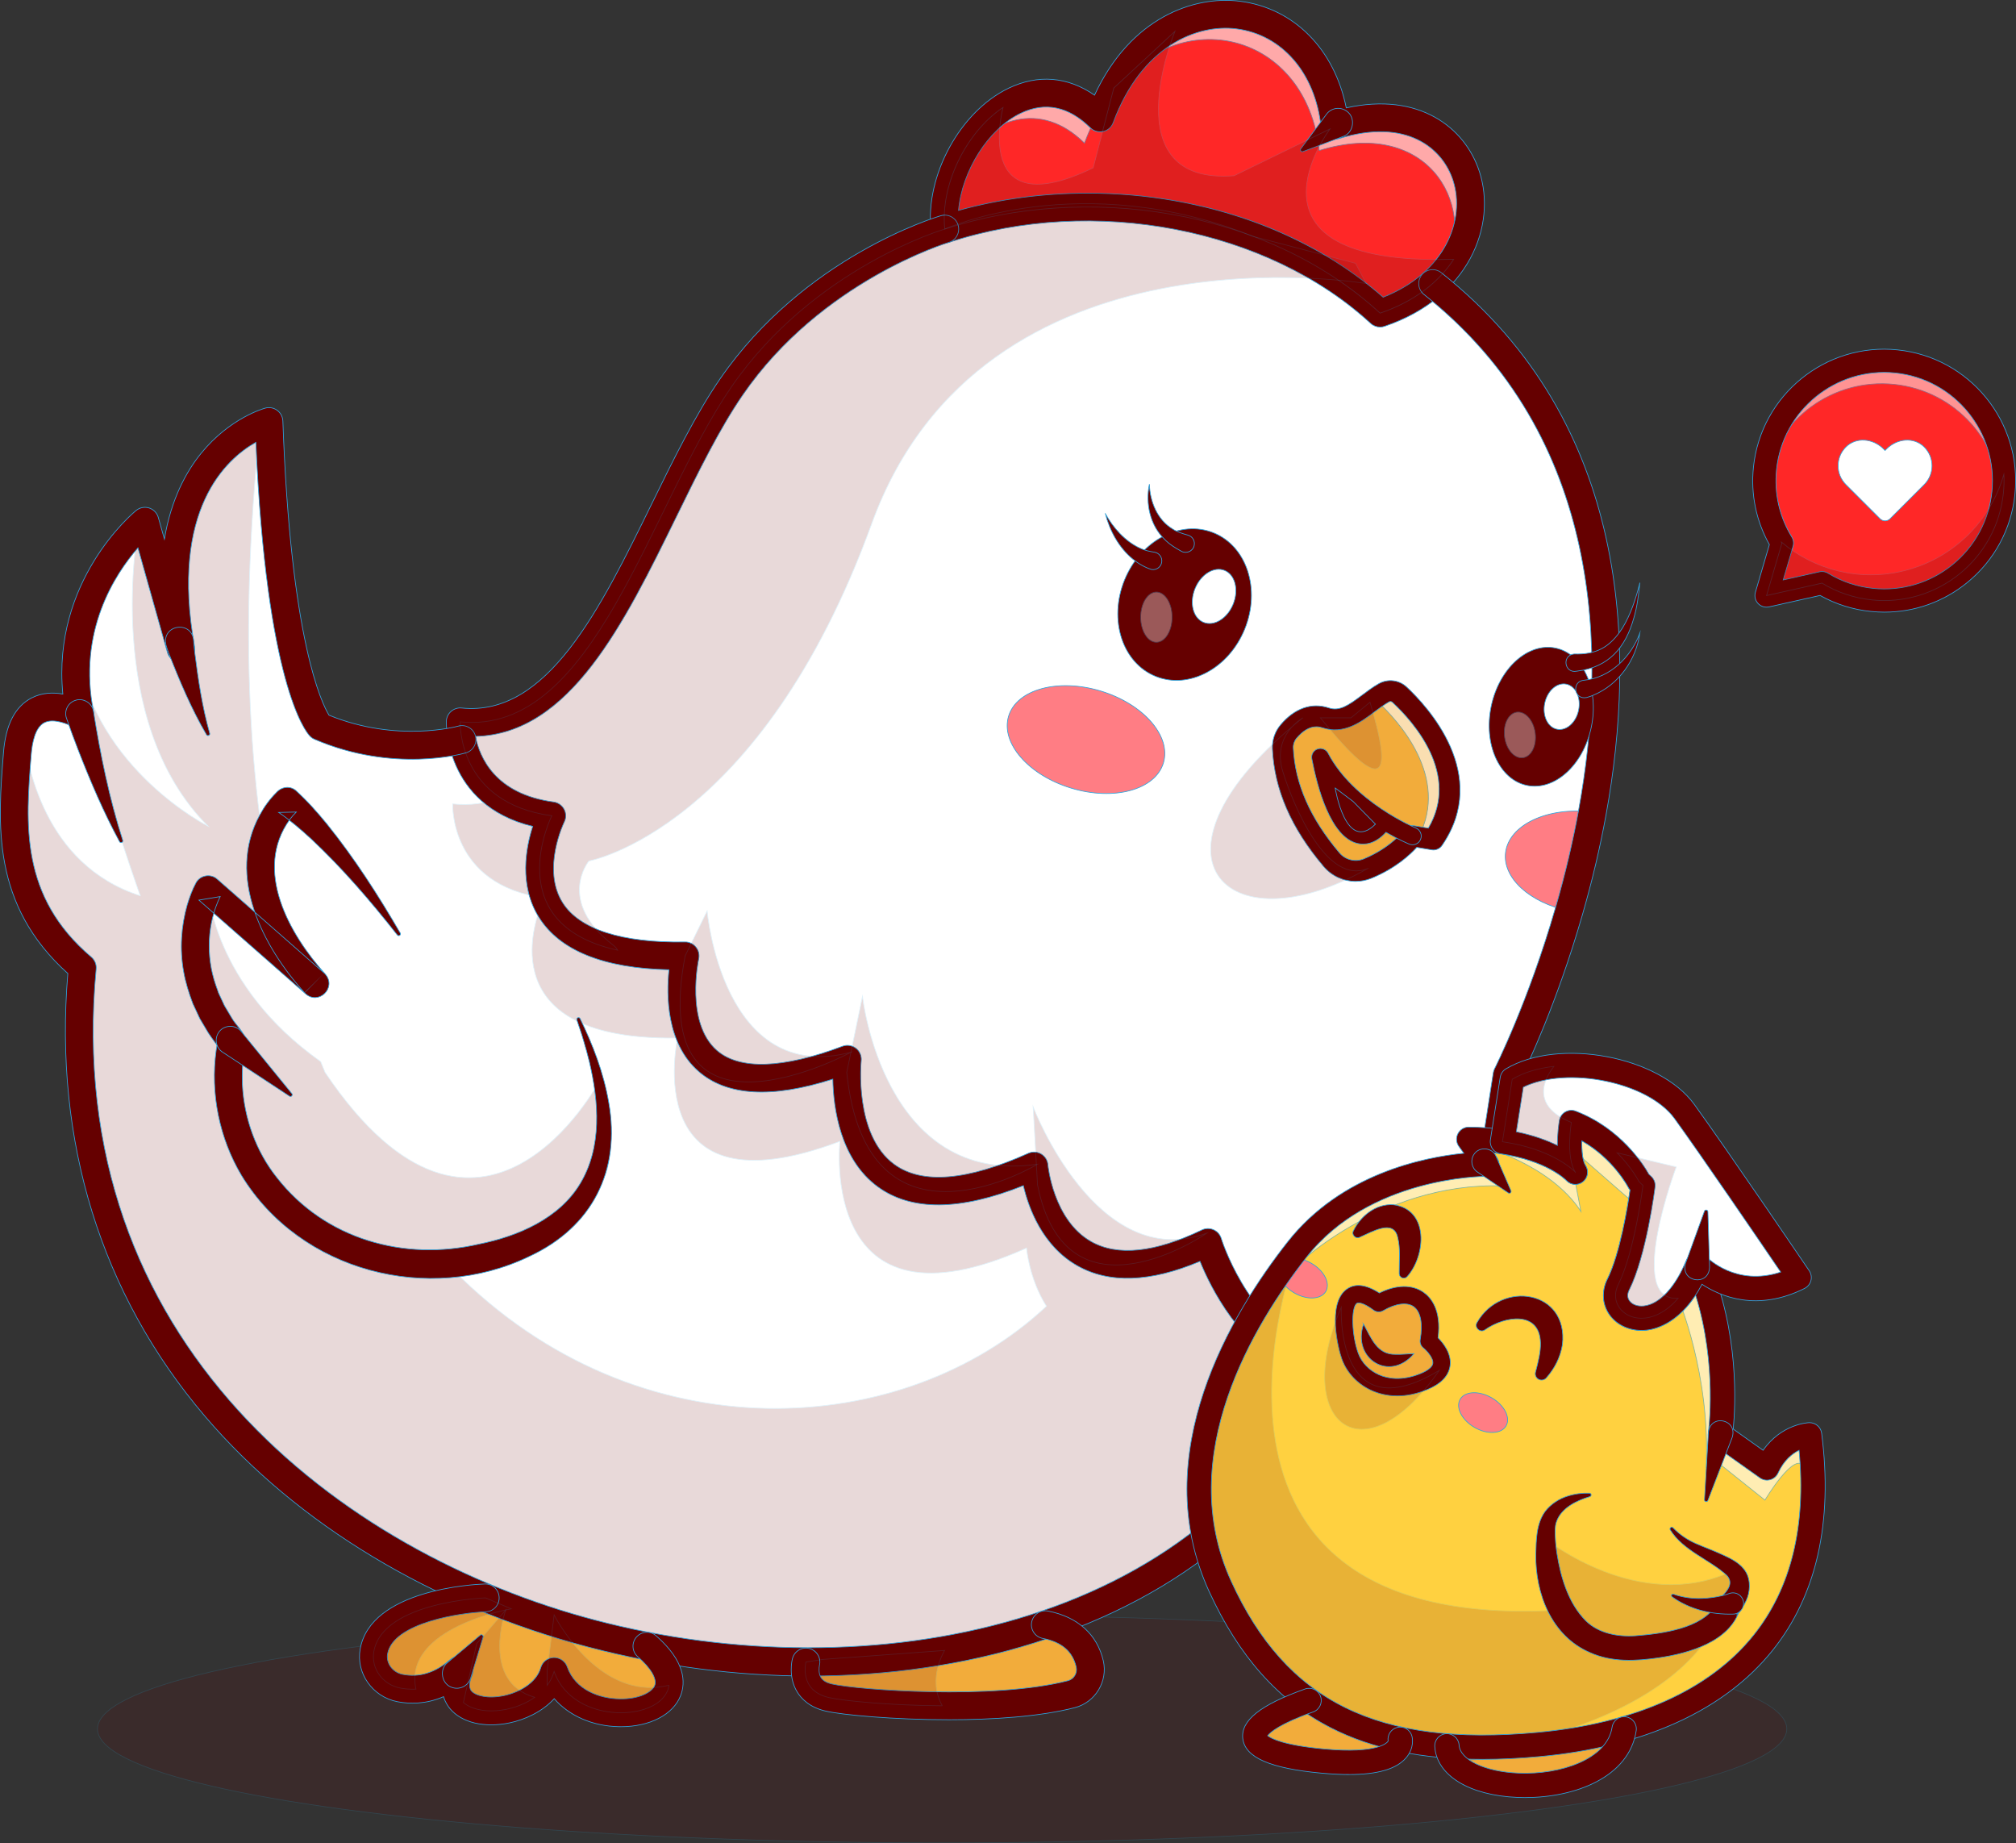
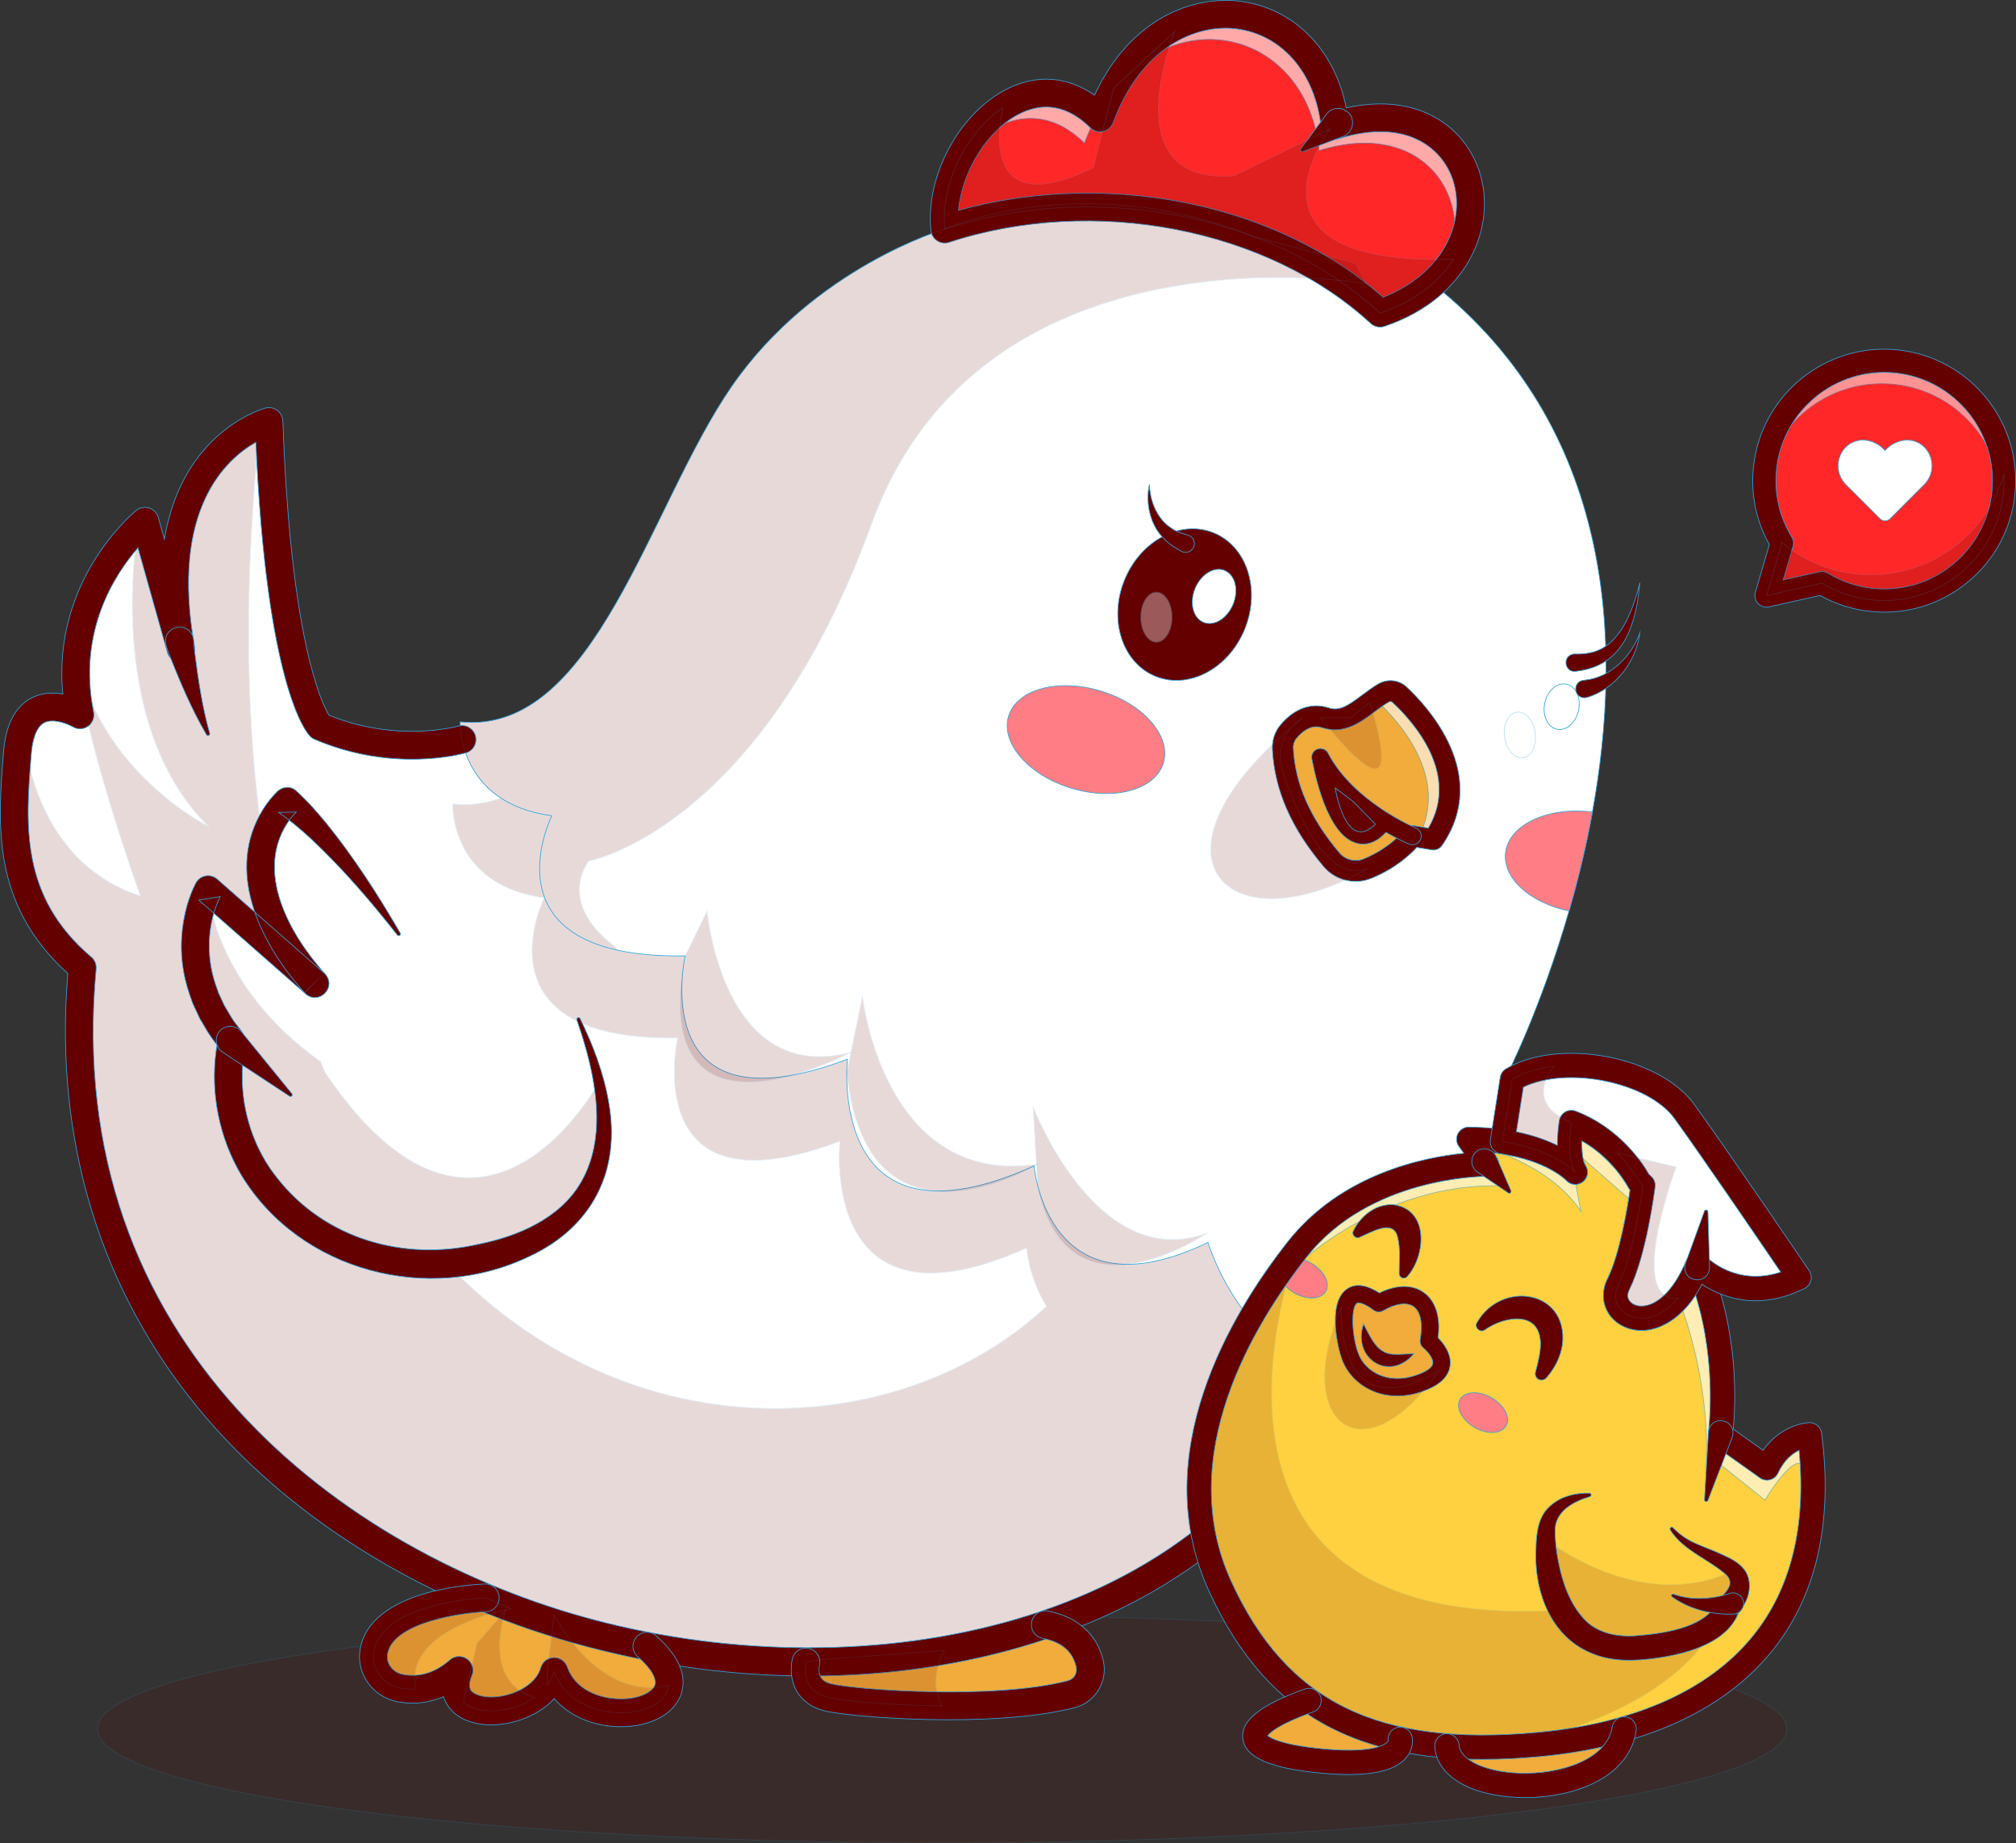
<svg xmlns="http://www.w3.org/2000/svg" id="Layer_1" data-name="Layer 1" viewBox="0 0 2898.48 2649.54">
  <rect x="0" y="0" width="2898.48" height="2649.54" fill="#333333" stroke="none" />
  <defs>
    <style>
      .cls-1 {
        opacity: .6;
      }

      .cls-2 {
        fill: #ff7d84;
      }

      .cls-2, .cls-3, .cls-4, .cls-5, .cls-6, .cls-7 {
        stroke: #2ea4dd;
        stroke-miterlimit: 10;
      }

      .cls-3 {
        fill: #f2ac3b;
      }

      .cls-4 {
        fill: #fff;
      }

      .cls-5 {
        fill: #ff2727;
      }

      .cls-8 {
        opacity: .15;
      }

      .cls-9 {
        opacity: .2;
      }

      .cls-6 {
        fill: #650000;
      }

      .cls-10 {
        opacity: .35;
      }

      .cls-7 {
        fill: #ffd140;
      }

      .cls-11 {
        opacity: .5;
      }
    </style>
  </defs>
  <g class="cls-8">
    <ellipse class="cls-6" cx="1354.55" cy="2485.21" rx="1214.4" ry="163.83" />
  </g>
  <g>
    <path class="cls-3" d="M2013.08,2500.07s11.11,42.56-111.39,31.31-130.41-47.81-19.58-87.03l130.97,55.72Z" />
    <path class="cls-3" d="M2080.29,2509.59c5.28,78.45,238.9,80.53,254.82-24.38" />
    <g>
      <path class="cls-3" d="M1540.59,2435.17c-51,13.25-121.2,17.25-185.8,16.8-74.55-.5-141.55-6.95-163.1-11.85-43.75-10-32.95-51.05-32.95-51.05l24.15-3.75,320.05-49.9c43.3,8.3,58.75,34.3,63.85,56.4,4.4,19.05-7.25,38.4-26.2,43.35Z" />
      <path class="cls-3" d="M961.74,2422.47c-6.35,52.3-137.3,59.5-165.05-19.85-2.1,7.35-5.55,14.05-10,20-4.85,6.6-11,12.35-17.9,17.2-32,22.65-80.9,26.1-102.55,7.4-11.05-9.55-15.05-24.8-6.2-46.25-21.95,19.2-43.5,26.05-62,27.05-8.3.45-16-.25-22.85-1.6-24.75-4.8-42.15-27.95-37.65-52.75,13.05-71.6,160.15-76.8,160.15-76.8l1.95.6,96.45,28.8,3.9,1.2,130.1,38.85c24.9,21.85,33.6,40.9,31.65,56.15Z" />
      <path class="cls-4" d="M1919.59,1974.87c-16.05,35.85-35,69.3-56.6,100.35C1440.69,2683.62,25.34,2382.02,118.34,1390.97c-110-93.35-101.65-205-93.3-308.35,8.3-103.35,90-55,90-55-35-173.35,93.3-278.35,93.3-278.35l51.7,183.35c-41.7-233.65,74.35-304.8,113.95-321.95,7.85-3.4,12.7-4.7,12.7-4.7,13.35,375,73.35,438.3,73.35,438.3,108.3,46.7,204.2,18.75,204.2,18.75l557.45,188.8,463.3,394.25,101.7,86.55,131.05,238.9,1.85,3.35Z" />
      <g class="cls-8">
        <path class="cls-6" d="M1919.59,1974.87c-3.2,7.1-6.45,14.1-9.95,21-12.3,25.2-26.2,49.1-41.45,71.75-1.7,2.55-3.45,5.1-5.2,7.6C1440.69,2683.62,25.34,2382.02,118.34,1390.97c-110-93.35-101.65-205-93.3-308.35,1.2-15,3.95-26.8,7.75-36,4.95,52.15,31,196.8,168.9,241,0,0-90.2-251.35-90.75-348.5,28.45,168.25,188.25,248.5,188.25,248.5-152.5-151.65-100.35-429.55-100.35-429.55l-65.85,96.1c29.45-67.3,75.35-104.9,75.35-104.9l51.7,183.35c-41.7-233.65,74.35-304.8,113.95-321.95-33.4,316.7-14.15,571.85,40,773.5l-114.8-105.3s6.05,136.6,161.75,247.05c0,0,.05,0,.05.05,2.1,5.2,4.2,10.4,6.35,15.5,0,.05.05.05.05.1,224.05,332.25,393.6,13.65,393.6,13.65,16.85,117.6,51.95,133.3-108.05,246.15-28.65,20.2-78.2,20-101.5,23.9,267,270.25,649.25,243.45,853.1,52.35-24.95-39.1-28.65-83.65-28.65-83.65-300,135-268.35-153.35-268.35-153.35-291.65,110-233.3-148.6-233.3-148.6-38.85.65-70.8-2.4-97-8.15-172.6-37.85-94.7-193.25-94.7-193.25-136.65-18.35-131.65-135-131.65-135,24.8,2.55,47.7-.65,69.05-8.55,18.2,11.95,42.05,21.35,73.4,25.55,0,0-77.9,155.4,94.7,193.25,26.2,5.75,58.15,8.8,97,8.15,0,0-58.35,258.6,233.3,148.6,0,0-31.65,288.35,268.35,153.35,0,0,8,96.7,80.15,130.15,37.1,17.25,91.2,17.75,169.85-20.15,0,0,48.4,160.35,181.05,185.55l1.85,3.35Z" />
      </g>
      <path class="cls-4" d="M2289.44,1167.27c-9.25,50.7-21,98.6-33.6,142.15-40.45,140.35-89.15,235.7-89.15,235.7l-45,290-80,122.5c-227.5,85-305-171.65-305-171.65-231.65,111.65-250-110-250-110-300,135-268.35-153.35-268.35-153.35-291.65,110-233.3-148.6-233.3-148.6-38.85.65-70.8-2.4-97-8.15-172.6-37.85-94.7-193.25-94.7-193.25-136.65-18.35-131.65-135-131.65-135,193.35,20,271.65-310,390-481.65,118.35-171.7,306.65-226.7,306.65-226.7,0,0,195.45-88.8,443.55,10.6l147.05,38.6,110.8,29.1c260.8,206.75,274.15,515.9,229.7,759.7Z" />
      <path class="cls-5" d="M2089.99,372.77c-20.85,32.15-55.65,60.35-105.8,77.35-165.85-152.5-425.9-186.3-625.85-120.85-6.6-63.4,30.25-138.3,82.65-174.1,41.75-28.6,93.4-32.35,140.7,14.35,5.75-15.6,12.35-29.9,19.65-42.95v-.05C1694.74-41.28,1899.84-.03,1919.19,180.12c163.85-50.65,237,90.8,170.8,192.65Z" />
      <g class="cls-1">
        <path class="cls-4" d="M1577.39,165.47c-6.75,12.3-12.8,25.75-18.2,40.3-64-63.15-135.85-34.05-180.55,23.95,38.5-78.15,123.5-133.4,198.75-64.25Z" />
      </g>
      <g class="cls-1">
        <path class="cls-4" d="M2079.24,387.47c43.95-98.9-30-218.25-182.55-171.1-18.15-169.15-200.1-215.85-299.55-82,91.25-176.9,302.4-137.15,322.05,45.75,171.9-53.15,244,105.15,160.05,207.35Z" />
      </g>
      <path class="cls-6" d="M1984.19,470.12c-4.94,0-9.79-1.83-13.54-5.28-148.73-136.77-397.94-184.69-606.07-116.55-5.75,1.88-12.04,1.06-17.1-2.23-5.07-3.29-8.39-8.7-9.01-14.71-8.25-79.25,41.84-171.03,111.65-204.57,42.26-20.31,85.28-16.62,123.52,9.99C1625.45,25.02,1716.53-6.45,1782.26,1.72c78.02,9.69,136.33,68.91,153.3,153.35,104.02-23.17,170.7,27.55,191.52,91.85,24.89,76.86-14.49,180.83-136.48,222.14-2.1.71-4.27,1.06-6.41,1.06ZM1563.81,277.64c41.37,0,82.93,3.52,123.68,10.63,116.85,20.4,220.68,68.35,301.12,138.95,89.26-35.18,118.69-111.54,100.41-167.97-15.03-46.42-66.98-90-163.93-60.01-5.7,1.76-11.9.89-16.9-2.4-4.99-3.29-8.25-8.63-8.89-14.57-8.3-77.38-56.18-132.66-121.98-140.84-56.03-6.96-135.92,24.23-176.88,135.02-2.36,6.37-7.78,11.11-14.41,12.59-6.63,1.49-13.55-.51-18.39-5.28-31.23-30.8-64.95-37.84-100.21-20.9-46.88,22.53-84.49,83.51-89.32,139.57,58.88-16.43,122.04-24.77,185.69-24.77Z" />
      <path class="cls-2" d="M2289.44,1167.27c-9.25,50.7-21,98.6-33.6,142.15-55.85-11.55-95.7-47.15-91.25-83.85,4.85-40,60.45-66.15,124.2-58.4.2.05.45.05.65.1Z" />
-       <path class="cls-6" d="M1931.24,196.09l-58.04,21.86c-2.34.97-4.57-2.04-3.01-3.99,0,0,36.96-49.8,36.96-49.8,6.86-9.25,19.92-11.18,29.16-4.32,13.24,9.22,10,31.06-5.07,36.25h0Z" />
-       <path class="cls-6" d="M1953.52,1994.91c-32.48,0-63.2-7.12-91.94-21.36-79.1-39.19-120.44-121.39-136.29-160.46-71.44,30.28-130.85,32.34-176.83,6.04-49.75-28.45-69.52-82.4-77.15-114.88-90.57,36.25-160.8,36.91-208.99,1.88-54.48-39.61-64.15-113.28-64.93-154.99-87.37,28.11-152.19,24.44-192.92-11-46.45-40.41-46.54-109.54-42.7-146.19-94-2.17-156.8-27.44-186.86-75.26-29.09-46.28-18.88-100.3-9-130.84-127.78-30.83-124.26-149.81-124.21-151.08.23-5.51,2.73-10.67,6.91-14.28,4.17-3.61,9.63-5.36,15.13-4.76,123.17,12.68,199.35-142.67,273-292.97,31.07-63.4,63.19-128.96,98.48-180.14,120.99-175.53,309.54-232.22,317.51-234.54,10.6-3.1,21.71,2.98,24.8,13.59,3.1,10.6-2.99,21.71-13.59,24.8-1.8.53-183.11,55.38-295.79,218.85-33.61,48.74-63.67,110.09-95.49,175.04-75.36,153.78-153.15,312.52-289.04,316.11,5.73,29.69,27.83,82.98,112.38,94.34,6.4.86,12,4.76,15.02,10.47,3.02,5.71,3.1,12.53.2,18.31-.31.63-32.87,67.67-2.34,115.98,24.27,38.4,85.1,57.86,175.83,56.47,6.15-.31,11.97,2.62,15.84,7.38,3.87,4.76,5.34,11.03,3.99,17.02-.2.88-19.75,91.69,26.27,131.61,32.56,28.25,94.97,26.12,180.47-6.12,6.51-2.46,13.82-1.35,19.32,2.91,5.5,4.26,8.38,11.07,7.62,17.99-.11,1.04-10.68,106.7,47.72,149.03,39.84,28.88,104.62,23.46,192.54-16.1,5.92-2.66,12.77-2.28,18.36,1.01,5.6,3.3,9.24,9.11,9.78,15.58.07.75,7.52,79.26,61.89,110.19,38.09,21.67,91.75,16.09,159.5-16.56,5.27-2.53,11.38-2.64,16.73-.29,5.35,2.35,9.41,6.93,11.1,12.53.34,1.11,35.66,114.14,123.71,157.62,43.57,21.51,93.69,22.62,149.06,3.28l73.99-113.29,44.34-285.74c.32-2.1.98-4.14,1.95-6.03.48-.94,48.37-95.51,87.75-232.14,13.59-46.98,24.74-94.14,33.14-140.2,40.99-224.84,35.68-535.81-222.45-740.44-8.65-6.86-10.11-19.44-3.25-28.1,6.86-8.66,19.44-10.11,28.1-3.25,273.67,216.95,279.91,543.35,236.95,778.96-8.64,47.39-20.1,95.88-34.06,144.12-37.08,128.65-80.44,218.9-89.08,236.31l-44.52,286.9c-.43,2.81-1.46,5.49-3.02,7.87l-80,122.5c-2.33,3.57-5.75,6.3-9.75,7.8-33.11,12.37-64.9,18.55-95.17,18.55ZM2121.69,1835.12h.05-.05Z" />
+       <path class="cls-6" d="M1931.24,196.09l-58.04,21.86c-2.34.97-4.57-2.04-3.01-3.99,0,0,36.96-49.8,36.96-49.8,6.86-9.25,19.92-11.18,29.16-4.32,13.24,9.22,10,31.06-5.07,36.25h0" />
      <ellipse class="cls-6" cx="1703.26" cy="869.16" rx="111.25" ry="93.33" transform="translate(258.8 2122.19) rotate(-67.98)" />
      <ellipse class="cls-4" cx="1745.64" cy="857.39" rx="40.28" ry="29.62" transform="translate(296.2 2154.12) rotate(-67.98)" />
      <g class="cls-10">
        <ellipse class="cls-4" cx="1662.59" cy="887.13" rx="22.61" ry="36.09" />
      </g>
      <path class="cls-6" d="M1652.52,695.96c.75,25.03,11.48,51.31,33.35,64.39,6.68,4.45,14.53,6.76,22.14,8.88,6.71,1.88,10.63,8.84,8.76,15.55-2.05,7.73-11.22,11.58-18.19,7.68-8.92-4.86-17.6-10.19-24.59-17.6-20.64-20.04-27.27-51.52-21.47-78.9h0Z" />
-       <path class="cls-6" d="M1589.19,738.35c11.41,20.59,28.26,39.52,49.57,49.51,6.81,3.28,13.97,4.82,20.92,5.86,6.89,1.05,11.62,7.49,10.57,14.38s-7.49,11.62-14.38,10.57c-10.06-3.01-19.42-8.74-27.24-15.04-20.18-16.73-32.98-40.43-39.45-65.29h0Z" />
-       <ellipse class="cls-6" cx="2215.77" cy="1030.16" rx="100.83" ry="73.51" transform="translate(753.37 2987.77) rotate(-78.17)" />
      <ellipse class="cls-4" cx="2245.13" cy="1015.73" rx="33.09" ry="24.86" transform="translate(790.84 3005.04) rotate(-78.17)" />
      <g class="cls-10">
        <ellipse class="cls-4" cx="2185.17" cy="1056.58" rx="22.24" ry="33.09" transform="translate(-121.95 302.58) rotate(-7.71)" />
      </g>
      <path class="cls-6" d="M2263.08,940.08c32.45,1.04,51.73-9.84,69.53-37.26,12.07-19.8,19.5-42.76,25.09-65.2-1.58,16.01-3.97,35.1-8.61,50.45-11.95,42.82-36.09,71.25-82.16,76.71-17.7,3.62-21.86-22.73-3.86-24.7h0Z" />
      <path class="cls-6" d="M2277.95,977.73c37.21-3.68,67.12-33.43,79.75-67.61-5.49,38.58-30.46,74.13-67.09,89.26-2.77,1.2-5.67,2.27-9.3,3.22-18.5,4.07-22.31-23.86-3.37-24.87h0Z" />
      <path class="cls-3" d="M2012.11,998.47c29.3,27.25,111.94,116.65,48.75,208.32l-30-5s-19.47,28.07-64.59,46.68c-18.15,7.49-39.17,2.2-51.85-12.78-40.85-48.25-67.09-100.7-69.96-159.89-.43-8.83,2.47-17.48,8.17-24.24,10.14-12.03,28.87-27.8,53.24-19.72,32.51,10.78,56.25-20.45,83.71-35.97,7.31-4.13,16.4-3.13,22.54,2.59Z" />
      <g class="cls-1">
        <path class="cls-4" d="M2060.84,1206.77l-21.45-3.55c45.5-86.35-30-167.75-57.7-193.55-2.05-1.85-4.35-3.25-6.85-4.05,4.85-3.55,9.75-6.9,14.75-9.75,7.3-4.1,16.35-3.1,22.5,2.6,29.3,27.25,111.95,116.65,48.75,208.3Z" />
      </g>
      <path class="cls-6" d="M1949.07,1266.9c-17.35,0-34.29-7.55-46.11-21.51-46.61-55.05-70.65-110.28-73.5-168.85-.62-12.66,3.53-24.96,11.68-34.63,20.09-23.85,44.74-32.48,69.44-24.29,15.31,5.09,28.16-3.72,47.85-18.51,7.54-5.66,15.34-11.52,23.76-16.28,13.07-7.39,29.2-5.52,40.14,4.67,29.73,27.65,121.23,125.77,50.88,227.81-3.3,4.79-9.07,7.25-14.81,6.28l-21.48-3.58c-9.6,10.64-30.51,30.13-64.93,44.33-7.44,3.07-15.22,4.56-22.92,4.56ZM1892.63,1044.68c-9.69,0-19.26,5.54-28.54,16.56-3.25,3.86-4.9,8.77-4.66,13.85,2.51,51.73,24.24,101.1,66.43,150.92,8.47,10,22.72,13.53,34.68,8.61,39.98-16.5,57.87-41.19,58.04-41.44,3.33-4.68,9.09-7.13,14.74-6.17l20.24,3.37c45.57-77.23-20.35-151.78-51.67-180.91,0,0,0,0,0,0-1.35-1.25-3.29-1.45-4.95-.51-6.72,3.8-13.42,8.83-20.5,14.15-19.74,14.83-44.32,33.28-75.31,23-2.84-.94-5.68-1.41-8.51-1.41Z" />
      <path class="cls-6" d="M2030.85,1214.29c-1.58,0-3.19-.3-4.74-.94-1.46-.6-14.96-6.24-33.49-16.97-15.79,17.36-30.85,18.43-41.08,16.01-38.51-9.18-57.54-80.12-65.45-121.59-1.16-6.09,2.31-12.11,8.17-14.15,5.86-2.04,12.32.52,15.19,6.02,36.53,69.94,125.29,107.19,126.18,107.56,6.38,2.63,9.42,9.94,6.8,16.32-1.99,4.83-6.65,7.75-11.56,7.75ZM1927.68,1147.63c10.02,25.14,20.92,38.36,29.65,40.44,4.65,1.12,9.42-1.53,13.59-5.3-14-9.49-29.07-21.2-43.24-35.14Z" />
      <ellipse class="cls-2" cx="1561.28" cy="1063.01" rx="72.95" ry="116.25" transform="translate(92.06 2250) rotate(-73.18)" />
      <path class="cls-6" d="M1919.61,1132.62s15,94.58,57.92,52.08l-32.08-32.63-25.83-19.45Z" />
      <path class="cls-6" d="M1164.19,2409.21c-105.19,0-212.92-13.87-318.5-41.65-223.22-58.74-419.02-176.69-551.33-332.13-149.08-175.13-217.03-394.88-196.83-636.1C-12.6,1300.28-3.21,1183.94,5.09,1081.02c3.18-39.39,16.7-65.53,40.19-77.7,15.18-7.86,31.29-8.12,45.07-5.66-15.7-162.65,100.08-259.54,105.35-263.85,5.22-4.27,12.23-5.62,18.67-3.6,6.43,2.03,11.41,7.16,13.24,13.65l8.76,31.07c9.65-57.51,31.42-97.05,52.72-123.26,41.55-51.14,90.44-64.51,92.5-65.06,5.89-1.56,12.15-.34,17.03,3.28,4.88,3.62,7.85,9.27,8.07,15.35,11.22,315.66,56.23,406.29,66.33,422.81,97.87,40.07,184.82,15.99,185.7,15.74,10.59-3.05,21.68,3.08,24.74,13.67,3.06,10.59-3.01,21.66-13.6,24.74-4.2,1.23-104.11,29.4-217.74-19.55-2.49-1.07-4.74-2.64-6.61-4.61-6.5-6.86-62.48-75.72-77.65-422.24-42.57,23.94-123.3,96.44-88.15,293.31,1.88,10.5-4.82,20.62-15.21,23.01-10.39,2.4-20.83-3.8-23.73-14.07l-42.42-150.53c-32.87,37.62-87.15,120.12-63.72,236.15,1.56,7.74-1.58,15.68-8.02,20.26-6.44,4.57-14.97,4.93-21.77.91-6.43-3.73-27.98-12.92-41.24-5.96-12.93,6.77-17.27,28.4-18.64,45.35-8.1,100.41-16.47,204.24,86.34,291.48,4.98,4.22,7.58,10.62,6.97,17.12-50.51,538.22,355,840.62,717.6,936.04,392.65,103.33,877.85,12.11,1045.48-362.17,4.51-10.08,16.35-14.6,26.43-10.08,10.08,4.51,14.59,16.35,10.08,26.43-80.78,180.37-236.5,311.25-450.32,378.49-100.98,31.75-210.71,47.66-323.34,47.66Z" />
      <path class="cls-6" d="M278.48,921.84c.03,4.2,1.03,11.3,1.46,15.56,4.96,39.19,10.78,78.69,21.55,116.75.86,2.71-3.19,4.51-4.58,1.99-21.89-37.41-38.93-77.87-54.67-118.23-1.15-3.1-2.68-7.28-3.53-10.47-7.04-30.1,38.21-36.5,39.76-5.59h0Z" />
-       <path class="cls-6" d="M134.45,1022.87c9.99,62.33,22.68,124.73,42.03,185.01.95,2.77-3.13,4.7-4.58,2-22.96-42.35-41.98-86.95-59.48-131.89-5.82-15.09-11.42-30.04-16.82-45.6-3.64-10.48,1.91-21.93,12.39-25.56,11.71-4.21,24.77,3.74,26.46,16.05h0Z" />
      <path class="cls-6" d="M571.27,1344c-38.33-48.67-79.12-96.19-124.3-138.46-14.97-13.75-30.4-26.94-46.35-37.71l25.32-.56c-3.13,3.07-6.38,6.7-9.12,10.45-52.94,72.87-1.17,164.9,51.39,223.24,15.56,19.12-9.9,43.77-28.47,27.93,0,0-153.75-135-153.75-135l30.56-5.1c-18.8,38.83-20.51,85.5-6.66,126.2,0,0,4.38,12.49,4.38,12.49,1.91,4.18,6.65,14.1,8.44,18.12,2.14,3.53,8.08,13.64,10.3,17.33,6.92,12.58,23.12,23.85,19.68,39.67-.26,1.85-1.05,4.28-1.25,6.19-2.95,16.49-3.58,33.62-2.92,50.34,2.38,48.19,19.5,96.06,49.69,133.77,69.17,88.44,182.93,120.52,290.65,95.38,56.15-11.3,115.27-36.69,145.4-87.09,31.48-52.31,26.79-117.48,13.02-175.18-1.74-7.64-5.91-22.62-8.24-30.08-2.8-10.06-6.45-19.85-9.65-29.83-.49-1.33.25-2.8,1.59-3.23,1.2-.39,2.48.18,3.01,1.28,18.48,37.87,33.88,77.87,41.22,120.56,17.47,97.86-23.5,179.28-114.31,221.35-144.02,69.48-329.34,21.77-413.58-116.31-31.91-53.41-45.02-117.91-36.58-179.53.86-6.11,1.78-11.62,3.28-17.79l3.81,17.68c-6.13-8.48-12.63-16.67-18.38-25.45-2.54-4.35-9.66-16.14-12.11-20.41-2.31-4.73-7.79-16.8-10.1-21.67-5.63-14.96-10.61-30.46-13.27-46.24-5.72-31.82-3.58-64.9,5.29-95.97,3.41-10.85,7.04-21.28,12.58-31.43,5.98-11.02,21.33-13.55,30.56-5.11,0,0,153.75,135,153.75,135-.02-.02-28.2,28.33-28.22,28.23-60.21-66.55-112.55-167.49-64.54-255.39,6.39-11.81,14.35-22.91,23.96-32.4,7.31-8.27,19.35-10.14,27.92-2.97,16.72,15.12,30.93,31.35,44.52,47.87,39.81,49.33,73.85,102.45,105.66,157.06,1.49,2.75-2.3,5.18-4.17,2.76h0Z" />
      <path class="cls-6" d="M346.76,1482.67l72.86,89.35c1.83,2.12-1.05,5.34-3.35,3.71,0,0-96.31-63.37-96.31-63.37-9.34-6.14-11.92-18.69-5.78-28.02,7.2-11.36,24.28-12.16,32.59-1.67h0Z" />
      <path class="cls-6" d="M892.68,2482.03c-.8,0-1.6,0-2.4-.02-38.34-.61-71.99-15.64-93.46-40.24-17.39,18.93-42.15,30.13-64.06,34.73-36.15,7.6-69.03-.25-85.8-20.43-3.19-3.84-6.92-9.55-9.31-17.19-25.51,11.04-48.96,10.58-66.29,7.2-35.84-6.97-59.83-41.05-53.48-75.98,15.46-85,162.39-92.63,179.09-93.22,11.11-.36,20.3,8.24,20.69,19.28s-8.24,20.3-19.27,20.69h0c-34,1.25-132.91,15.02-141.16,60.41-2.45,13.49,7.31,26.74,21.76,29.55,23.86,4.66,46.69-2.39,67.85-20.9,6.99-6.11,17.27-6.62,24.81-1.21,7.55,5.41,10.38,15.3,6.84,23.89-2.87,6.97-5.34,16.43-.78,21.91,5.86,7.05,23.82,11.67,46.83,6.85,20.3-4.26,46.33-17.35,52.91-40.25,2.4-8.37,9.95-14.22,18.66-14.47,8.5-.2,16.57,5.17,19.44,13.39,11.61,33.21,46.54,45.54,75.35,46,27.64.56,46.65-9.57,50.37-19.21,3.62-9.38-5.49-24.88-24.36-41.44-8.3-7.29-9.13-19.92-1.84-28.23,7.29-8.3,19.92-9.12,28.22-1.84,42.26,37.08,42.52,67.18,35.3,85.9-10.56,27.38-44.14,44.83-85.92,44.83Z" />
-       <path class="cls-6" d="M643.34,2389.93l47.1-39.52c1.88-1.69,4.98.39,4.17,2.76,0,0-17.9,58.82-17.9,58.82-3.35,11.02-15.01,17.24-26.03,13.88-15.63-4.25-19.89-26.02-7.33-35.94h0Z" />
      <path class="cls-6" d="M1363.83,2472.01c-79.48,0-152.47-6.88-176.6-12.39-23.42-5.35-35.31-18-41.17-27.67-13.07-21.58-7.36-45.34-6.67-47.98,2.81-10.68,13.74-17.07,24.43-14.25,10.61,2.79,16.98,13.6,14.31,24.22-.66,2.85-1.52,11.43,2.25,17.47,2.71,4.35,8.02,7.45,15.76,9.22,36.57,8.36,232.17,23.08,339.42-4.8,8.44-2.2,13.7-10.96,11.73-19.53-5.18-22.51-20.92-35.99-48.14-41.2-10.85-2.08-17.96-12.56-15.88-23.41,2.08-10.84,12.55-17.96,23.41-15.88,42.6,8.16,70.86,33.56,79.59,71.52,6.78,29.46-11.46,59.61-40.64,67.21-50.26,13.07-118.12,17.48-181.81,17.48Z" />
      <g class="cls-9">
        <path class="cls-6" d="M2089.99,372.77c-20.85,32.15-55.65,60.35-105.8,77.35-165.85-152.5-425.9-186.3-625.85-120.85-6.6-63.4,30.25-138.3,82.65-174.1l1.1-.7s-45.4,171.6,129.6,86.75l29.65-114.65v-.05l87.85-81.4s-91.25,221.25,85,207.5l138-67.25s-147.95,195.15,172.65,187.45c1.75-.05,3.45-.05,5.15-.05Z" />
      </g>
      <g class="cls-8">
        <path class="cls-6" d="M1964.24,407.62s-550.9-95-710.9,345-406.65,485-406.65,485c0,0-47.5,57.1,35,121.05,2.75,2.1,4.85,4.5,6.35,7.2-172.6-37.85-94.7-193.25-94.7-193.25-136.65-18.35-131.65-135-131.65-135,193.35,20,271.65-310,390-481.65,118.35-171.7,306.65-226.7,306.65-226.7,0,0,195.45-88.8,443.55,10.6l147.05,38.6,15.3,29.15Z" />
      </g>
      <g class="cls-8">
        <path class="cls-6" d="M985.04,1374.02l31.65-64.6s21.67,251.53,206.67,203.2c0,0-294.97,159.47-238.32-138.6Z" />
      </g>
      <g class="cls-8">
        <path class="cls-6" d="M1217.4,1541.56l22.62-109.23s30,273.66,251.67,241.15c0,0-245.24,148.69-274.29-131.91Z" />
      </g>
      <g class="cls-8">
        <path class="cls-6" d="M1491.69,1703.26l-6.32-112.3s91.32,240,249.65,181.67c0,0-201.67,139.61-243.33-69.36Z" />
      </g>
      <g class="cls-8">
        <path class="cls-6" d="M1969.69,1009.41c32.75,107.81,21.22,137.04-71.34,22.44h43.99s27.35-22.44,27.35-22.44Z" />
      </g>
      <g class="cls-8">
        <path class="cls-6" d="M1966.26,1248.47c-204.43,117.4-338.96-20.14-93.11-216.62,0,0-45.19,24.94-28.74,77.44,16.45,52.5,63.93,163.37,121.86,139.18Z" />
      </g>
      <g class="cls-8">
        <path class="cls-6" d="M1354.79,2451.97c-74.55-.5-141.55-6.95-163.1-11.85-43.75-10-32.95-51.05-32.95-51.05l24.15-3.75,175.25-12.9s-25.5,40.75-3.35,79.55Z" />
      </g>
      <g class="cls-8">
        <path class="cls-6" d="M598.04,2428.02c-8.3.45-16-.25-22.85-1.6-24.75-4.8-42.15-27.95-37.65-52.75,13.05-71.6,160.15-76.8,160.15-76.8l1.95.6,35.4,15.15s-156.1,26.85-137,115.4Z" />
      </g>
      <g class="cls-8">
        <path class="cls-6" d="M768.79,2439.82c-32,22.65-80.9,26.1-102.55,7.4l19.2-84.7,41.7-48.25c-1.05,3.05-35.9,103.1,41.65,125.55Z" />
      </g>
      <g class="cls-8">
        <path class="cls-6" d="M961.74,2422.47c-6.35,52.3-137.3,59.5-165.05-19.85-2.1,7.35-5.55,14.05-10,20v-21.65l9.4-74.7.6-4.9s1.15,2.25,3.3,6.1c14.35,24.9,73.7,116.65,161.75,95Z" />
      </g>
    </g>
    <path class="cls-7" d="M2211.69,2507.62c-245,22.5-377.5-52.5-457.5-227.5s12.5-359.15,110.85-484.15c98.3-125,272.5-122.5,272.5-122.5l-25.85-35.85c17.9.15,34,1.45,48.4,3.55,72.75,10.65,102.7,41.55,104.85,43.8-14.05-21.7-5.75-71.5-5.75-71.5,67.5,25.8,97.5,85.4,97.5,85.4,1.85,1.7,3.65,3.35,5.45,5.1,0,0-11.7,94.9-35.45,142.4-19.65,39.35,38,75.8,85.95,19.85l.05-.05c5.5-6.4,10.85-14,15.9-22.9,4.2-7.3,8.2-15.5,11.95-24.65l.1.1c1.75,4.15,3.45,8.3,5.05,12.45,44.6,115.75,27.65,231.3,27.65,231.3l67.1,47.65c21.25-46.25,61.25-47.65,61.25-47.65,2.15,16.9,3.6,33.25,4.3,49.1,11.9,257.95-163.45,374.85-394.3,396.05Z" />
    <g class="cls-1">
      <path class="cls-4" d="M2129.19,1647.62s98.75,25,143.75,93.75l-12.94-67.9,5.44-17.1,91.75,80.13v-31.88l-98-91.15-16,55.17-91.24-28.53-22.76,7.52Z" />
    </g>
    <g class="cls-8">
      <path class="cls-6" d="M2488.54,2259.07c-2,3.25,12.69,156.05-265.35,236.85-10.72,3.11-20.45,9.2-31.05,13.3-31.45,12.15-65,21.15-100.5,25.6-6.65-7.25-10.7-15.65-11.35-25.2-163.45-12.7-261.75-88.75-326.1-229.5-80-175,12.5-359.1,110.8-484.1-2.65,7.15-207.4,554.65,380.2,518.25l-22.55-101.65s134.05,107.5,265.9,46.45Z" />
    </g>
    <g class="cls-1">
      <path class="cls-4" d="M2605.99,2111.57c-5.25,3.15-9.5,2.95-11.8-2.15-12.4-27.35-56.65,46.95-56.65,46.95l-68.35-54.6-16.15,7.65c6.35-134.85-40.4-243.2-40.4-243.2l.05-.05,15.9-22.9,12.05-17.3,5.05,5.2c44.6,115.75,27.65,231.3,27.65,231.3l67.1,47.65c21.25-46.25,61.25-47.65,61.25-47.65,2.15,16.9,3.6,33.25,4.3,49.1Z" />
    </g>
    <ellipse class="cls-2" cx="2132.32" cy="2030.54" rx="24.58" ry="38.13" transform="translate(-692.34 2861.91) rotate(-60)" />
    <ellipse class="cls-2" cx="1873.15" cy="1837.21" rx="24.58" ry="38.12" transform="translate(-654.49 2540.8) rotate(-60)" />
    <g class="cls-1">
      <path class="cls-4" d="M1856.69,1825.96s124.3-126.83,303.4-121.33l-30.9-31.15s-202.5,19.15-272.5,152.48Z" />
    </g>
    <path class="cls-6" d="M2131.78,2528.99c-87.29,0-159.32-15.04-218.69-45.48-74.84-38.37-132.02-102.52-174.81-196.11-90.22-197.35,32.08-399.38,113.01-502.25,77.01-97.92,195.86-121.68,253.34-127.4l-7.14-9.9c-3.86-5.35-4.38-12.41-1.35-18.27,3.01-5.82,9.01-9.46,15.54-9.46h.15c17.74.15,34.82,1.41,50.78,3.74,33.24,4.86,58.35,13.75,76.56,22.7-.19-16.65,1.97-31.22,2.75-35.96.86-5.18,4.01-9.7,8.56-12.31,4.55-2.61,10.04-3.04,14.95-1.16,64.85,24.79,97.77,77.51,105.25,90.85,1.24,1.14,2.44,2.27,3.64,3.43,3.94,3.82,5.85,9.26,5.18,14.7-.49,3.99-12.36,98.46-37.17,148.09-2.87,5.75-2.8,11.07.22,15.41,3.95,5.68,11.96,8.59,20.91,7.6,22.39-2.47,45.15-26.85,60.88-65.22,2.19-5.35,6.88-9.27,12.54-10.48s11.54.45,15.72,4.44c.1.1.31.29.41.4,1.58,1.59,2.85,3.46,3.73,5.53,44.05,103.63,38.46,208.78,35.17,242.32l42.94,30.5c26.47-37.84,64.4-39.65,66.22-39.72,9.1-.22,16.82,6.3,17.97,15.26,16.44,128.19-7.33,233.23-70.65,312.22-68.97,86.03-184.85,138.79-335.1,152.59-28.54,2.62-55.7,3.94-81.51,3.94ZM2137.01,1690.97c-7.69,0-168.38,1.58-258.22,115.82-76,96.6-191.19,285.6-108.69,466.06,79.27,173.39,210.84,238.38,439.99,217.35,140.57-12.91,248.11-61.19,311-139.63,53.9-67.23,75.89-156.59,65.49-265.85-9.63,4.72-21.68,14.11-30.23,32.71-2.18,4.74-6.35,8.26-11.38,9.6-5.03,1.36-10.41.39-14.65-2.64l-67.1-47.65c-5.36-3.81-8.14-10.3-7.18-16.81.15-1.06,13.44-96.78-18.23-198.19-26.77,40.62-56.89,48.75-70.5,50.25-21.7,2.38-42.18-6.19-53.46-22.39-10.33-14.83-11.38-33.92-2.81-51.06,18.1-36.2,29.1-104.12,32.55-128.09-.99-1.13-1.87-2.4-2.53-3.72-.22-.42-21.49-41.24-66.77-66.86-.4,14.24.88,28.7,5.34,35.58,4.91,7.58,3.24,17.65-3.85,23.25s-17.27,4.88-23.5-1.65c-1.12-1.18-28.17-28.82-94.72-38.57-3.34-.48-6.74-.92-10.19-1.3l4.37,6.05c3.87,5.37,4.38,12.45,1.33,18.32-3.05,5.87-9.23,9.38-15.77,9.41-.03,0-.12,0-.28,0Z" />
    <path class="cls-4" d="M2586.69,1836.37c-85.5,42.75-143.45-14.95-146.05-17.65l-.1-.1c-8.35,20.4-17.9,36-27.9,47.6-47.95,55.95-105.6,19.5-85.95-19.85,23.75-47.5,35.45-142.4,35.45-142.4-1.8-1.75-3.6-3.4-5.45-5.1,0,0-10-19.9-31.55-41.7-15.65-15.9-37.45-32.8-65.95-43.7,0,0-8.3,49.8,5.75,71.5-2.15-2.25-32.1-33.15-104.85-43.8l14.1-89.8c16.7-9.9,37.45-15.95,59.9-18.5,68.4-7.85,152.8,16.75,187.6,64.75,46.25,63.75,165,238.75,165,238.75Z" />
    <path class="cls-6" d="M2360.15,1912.39c-18.96,0-36.27-8.38-46.3-22.78-10.33-14.83-11.38-33.92-2.81-51.06,18.1-36.2,29.1-104.12,32.55-128.09-.99-1.13-1.87-2.4-2.53-3.72-.22-.42-21.49-41.24-66.77-66.86-.4,14.24.88,28.7,5.34,35.58,4.91,7.58,3.24,17.65-3.85,23.25s-17.27,4.88-23.5-1.65c-1.12-1.18-28.17-28.82-94.72-38.57-4.62-.67-8.78-3.17-11.56-6.93-2.77-3.76-3.92-8.48-3.2-13.1l14.1-89.8c.81-5.16,3.88-9.68,8.37-12.34,76.32-45.23,220.47-18.05,270.59,51.03,45.88,63.24,164.13,237.45,165.31,239.2,2.83,4.17,3.73,9.37,2.45,14.25-1.27,4.88-4.59,8.97-9.1,11.23-68.04,34.01-120.84,11.66-147.48-5.95-28.72,54.29-64.54,64.25-79.74,65.92-2.4.26-4.79.4-7.15.4ZM2370.69,1687.98c1.24,1.14,2.44,2.27,3.64,3.43,3.94,3.82,5.85,9.26,5.18,14.7-.49,3.99-12.36,98.46-37.17,148.09-2.87,5.75-2.8,11.07.22,15.41,3.95,5.68,11.96,8.59,20.91,7.6,22.39-2.47,45.15-26.85,60.88-65.22,2.19-5.35,6.88-9.27,12.54-10.48s11.54.45,15.72,4.44c.1.1.31.29.41.4,2.08,2.13,43.32,43.41,107.16,22.16-31.37-46.09-115.75-169.75-152.65-220.61-38.24-52.71-154.41-75.86-217.39-45.24l-10.09,64.25c24.76,5.07,44.25,12.34,59.13,19.65-.19-16.64,1.97-31.22,2.75-35.96.86-5.18,4.01-9.7,8.56-12.31,4.55-2.61,10.04-3.04,14.95-1.16,64.85,24.79,97.77,77.51,105.25,90.85Z" />
    <path class="cls-6" d="M2423.36,1815.95l27.21-74.98c.85-2.59,4.95-1.92,4.94.79,0,0,2.41,79.72,2.41,79.72-1.06,28.2-42.35,21.6-34.56-5.54h0Z" />
    <path class="cls-6" d="M2490.45,2066.17l-34.96,90.73c-.93,2.64-5.14,1.74-4.89-1.05,0,0,5.64-97.07,5.64-97.07,3.17-26.96,42.45-18.51,34.21,7.4h0Z" />
    <path class="cls-6" d="M1945.77,1769.36c9.87-20.49,31.66-39.35,57.58-37.63,51.58,6.67,46.74,73.01,19.98,103.06-2.27,2.81-6.4,3.24-9.2.96-1.66-1.35-2.47-3.31-2.43-5.31-.18-18.91,2-35.44-2.27-52.13-6-26.45-37.04-7.36-54.66.22-5.6,2.89-11.94-3.73-9.01-9.18h0Z" />
    <path class="cls-6" d="M2123.5,1901.15c35-61.48,131.78-46.92,122.84,31.69-3.06,19.2-11.91,35.11-23.22,47.87-3.31,3.73-9.01,4.07-12.74.77-2.74-2.43-3.64-6.14-2.64-9.43,3.98-14.92,7.41-29.08,7.08-41.66-1.11-46.82-51.65-38.81-79.96-18.79-6.76,4.84-15.61-3.42-11.37-10.46h0Z" />
    <path class="cls-6" d="M2151.01,1662.3l21.35,49.26c1.09,2.3-1.82,4.67-3.85,3.19,0,0-44.45-30.11-44.45-30.11-8.33-5.65-10.51-16.98-4.87-25.31,7.54-11.87,26.65-9.93,31.81,2.97h0Z" />
    <path class="cls-3" d="M1982.32,1873.25c45.53-26.61,82.5-6.25,71.87,54.55,0,0,45.83,36.49-7.08,58.15-52.92,21.67-94.17-3.96-106.04-36.46s-21.25-122.5,41.25-76.25Z" />
    <path class="cls-6" d="M2008.92,2006.52c-15.05,0-27.32-3.53-36.41-7.54-20.21-8.93-35.95-25.4-43.18-45.2-5.44-14.89-21.4-79.56,6.43-100.36,12.11-9.05,28.02-7.3,47.38,5.18,24.18-12.01,46.99-12.48,63.44-1.04,10.29,7.15,26.12,24.99,20.98,65.51,7.62,7.64,19.74,22.83,17.24,40.37-2.07,14.52-13.15,25.99-32.94,34.09-16.06,6.58-30.45,9-42.92,9ZM1953.29,1872.82c-1.22,0-2.06.25-2.56.63-8.5,6.36-7.36,45.92,2.08,71.75,4.91,13.45,15.78,24.71,29.8,30.91,12.19,5.38,32.45,9.45,59.76-1.72,10.66-4.37,16.93-9.5,17.66-14.46,1.12-7.67-8.72-18.38-13.65-22.37-3.54-2.85-5.28-7.43-4.5-11.9,4.05-23.18.56-40.51-9.58-47.56-9.58-6.66-25.91-4.43-43.67,5.95-4.31,2.52-9.72,2.23-13.75-.74-11.08-8.2-17.98-10.48-21.59-10.48Z" />
    <path class="cls-6" d="M1960.44,1903.25c11.2,20.57,19.63,44.15,46.08,43.58,7.86.36,16.59-.75,26.42-1.08-35.17,41.88-89.49,7.06-72.5-42.5h0Z" />
    <path class="cls-6" d="M2285.64,2151.37c-19.05,5.59-40.37,16.09-47.47,35.02-1.93,4.42-2.14,9.42-2.34,14.22.12,10.6.92,21.31,2.57,31.88,5.49,35.14,16.69,72.37,41.55,97.24,18.29,18.08,45.89,23.37,71.43,21.61,38.47-3.1,96.43-10.65,115.65-44.57,0,0,5.38-9.57,5.38-9.57,1.45-1.04,4.16-3.38,5.57-4.96,7.74-8.31,13.7-18.06,4.61-27.78-24.66-22.71-62.37-35.2-81.14-65.25-.79-1.14-.51-2.7.62-3.49,1.02-.71,2.39-.55,3.23.31,9.75,9.93,20.82,17.53,33.27,22.88,12.4,5.46,25.96,10.24,39.08,16.45,11.22,5.03,25.59,12.17,32.55,24.42,7.29,12.23,5.88,29.41.5,40.74-3.9,8.61-8.26,15.5-14.7,22.51,0,.02,5.4-9.63,5.37-9.55-14.34,46.81-73.93,63.24-116.26,69.47-33.1,4.86-67.61,6.73-99.07-7.42-55.48-23.76-78.63-84.9-77.96-140.95.56-21.03.58-44.27,13.46-62.05,8.21-10.7,20.33-18.27,32.03-21.88,10.49-3.33,21.03-4.68,31.68-4.29,1.39.05,2.47,1.22,2.42,2.6-.04,1.2-.92,2.14-2.02,2.38h0Z" />
    <path class="cls-6" d="M2491.46,2320.18c-30.84.85-62.4-6.71-87.46-24.84-.97-.69-1.21-2.03-.52-3,.59-.84,1.66-1.12,2.57-.76,13.22,4.58,27.01,6.51,40.86,6,10.14-.31,20.16-1.69,29.93-4.13,3.08-.77,6.61-1.76,8.88-2.7,7.8-3.21,16.73.51,19.94,8.32,4.28,9.84-3.57,21.28-14.2,21.13h0Z" />
    <path class="cls-6" d="M1939.44,2550.78c-11.92,0-25.03-.66-39.35-1.98-73.9-6.79-109.89-22.5-113.26-49.47-3.25-26.03,25.17-48.74,89.44-71.48,9.1-3.23,19.11,1.55,22.33,10.66,3.23,9.11-1.55,19.11-10.66,22.34-48.73,17.24-62.03,29.75-65.41,34.08,4.53,3.64,21.99,13.63,80.75,19.03,79.36,7.28,91.56-9.56,92.49-11.21-1.37-8.77,4.1-17.32,12.87-19.61,9.36-2.43,18.91,3.16,21.35,12.51.71,2.71,3.63,16.91-8.28,30.95-13.73,16.18-40.8,24.18-82.29,24.18ZM1996.14,2504.46s0,.01,0,.02c0,0,0-.01,0-.02ZM1996.13,2504.43s0,.01,0,.02c0,0,0-.02,0-.02ZM1996.13,2504.41s0,0,0,.01c0,0,0,0,0-.01Z" />
    <path class="cls-6" d="M2192.75,2583.92c-3.67,0-7.33-.08-10.96-.23-69.48-2.9-116.17-31.52-118.96-72.92-.65-9.64,6.64-17.99,16.29-18.64,9.61-.54,17.99,6.64,18.64,16.28,1.44,21.35,37.39,38.3,85.49,40.31,59.94,2.55,127.54-19.83,134.56-66.14,1.45-9.56,10.4-16.13,19.93-14.68,9.56,1.45,16.13,10.37,14.68,19.92-10.14,66.89-87.81,96.09-159.66,96.09Z" />
    <g class="cls-8">
      <path class="cls-6" d="M2069.39,1969.76c-110.23,158.94-212.7,74.53-141.03-90.53,0,0-8.77,181,141.03,90.53Z" />
    </g>
    <g class="cls-8">
      <path class="cls-6" d="M2264.94,1684.97c-2.15-2.25-32.1-33.15-104.85-43.8l14.1-89.8c16.7-9.9,37.45-15.95,59.9-18.5-14.05,18.2-33.6,56.5,25.1,80.6,0,0-8.3,49.8,5.75,71.5Z" />
    </g>
    <g class="cls-8">
      <path class="cls-6" d="M2412.64,1866.22c-47.95,55.95-105.6,19.5-85.95-19.85,23.75-47.5,35.45-142.4,35.45-142.4-1.8-1.75-3.6-3.4-5.45-5.1,0,0-10-19.9-31.55-41.7l84.9,20.25s-73,193.95,2.6,188.8Z" />
    </g>
  </g>
  <g>
    <path class="cls-5" d="M2561.94,780.66c-18.98-31.05-28.34-68.33-24.33-107.33,9.72-94.66,94.33-163.51,188.99-153.8,94.66,9.72,163.51,94.33,153.8,188.99-9.72,94.66-94.33,163.51-188.99,153.8-26.33-2.7-50.65-11.22-71.85-24.11l-79.73,17.88,22.12-75.43Z" />
    <g class="cls-11">
      <path class="cls-4" d="M2723.21,552.5c-88.42-9.08-168.06,50.42-186.09,135.45-.02-6.07.24-12.2.87-18.38,9.72-94.66,94.33-163.51,188.99-153.8,94.66,9.72,163.51,94.33,153.8,188.99-.64,6.21-1.61,12.29-2.88,18.26-.33-86.96-66.24-161.44-154.69-170.53Z" />
    </g>
    <path class="cls-6" d="M2709.35,879.92c-6.52,0-13.08-.33-19.66-1.01-25.91-2.66-50.4-10.39-72.9-23l-73.34,16.45c-5.77,1.28-11.78-.56-15.82-4.87-4.04-4.31-5.5-10.43-3.84-16.1l20.1-68.53c-18.99-33.97-26.9-72.26-22.9-111.24,10.64-103.65,103.63-179.38,207.28-168.68,103.65,10.64,179.32,103.63,168.68,207.28-5.15,50.21-29.56,95.41-68.71,127.27-34.02,27.69-75.65,42.42-118.92,42.42ZM2619.55,821.53c3.03,0,6.04.83,8.67,2.43,19.82,12.06,41.66,19.38,64.89,21.77,41.34,4.23,81.88-7.87,114.12-34.1,32.24-26.24,52.34-63.46,56.58-104.81,8.76-85.36-53.55-161.94-138.91-170.7-85.35-8.77-161.94,53.55-170.7,138.91-3.51,34.15,4.09,67.67,21.98,96.93,2.45,4.01,3.1,8.88,1.77,13.39l-14.16,48.27,52.12-11.69c1.21-.27,2.43-.41,3.65-.41Z" />
    <g class="cls-9">
      <path class="cls-6" d="M2560.97,779.01c47.19,39.92,112.21,57.4,176.77,41.33,71.6-17.82,124.35-72.34,143.33-138.51.45,8.77.25,17.69-.68,26.7-9.72,94.66-94.33,163.51-188.99,153.8-26.33-2.7-50.65-11.22-71.85-24.11l-79.73,17.88,22.12-75.43c-.33-.54-.64-1.11-.97-1.65Z" />
    </g>
    <path class="cls-4" d="M2653.9,642.55h0c14.91-14.91,39.09-12.24,54,2.67l2.32,2.32,2.32-2.32c14.91-14.91,39.09-17.58,54-2.67h0c14.91,14.91,14.91,39.09,0,54l-2.32,2.32-46.88,46.88c-3.93,3.93-10.3,3.93-14.23,0l-46.88-46.88-2.32-2.32c-14.91-14.91-14.91-39.09,0-54Z" />
  </g>
</svg>